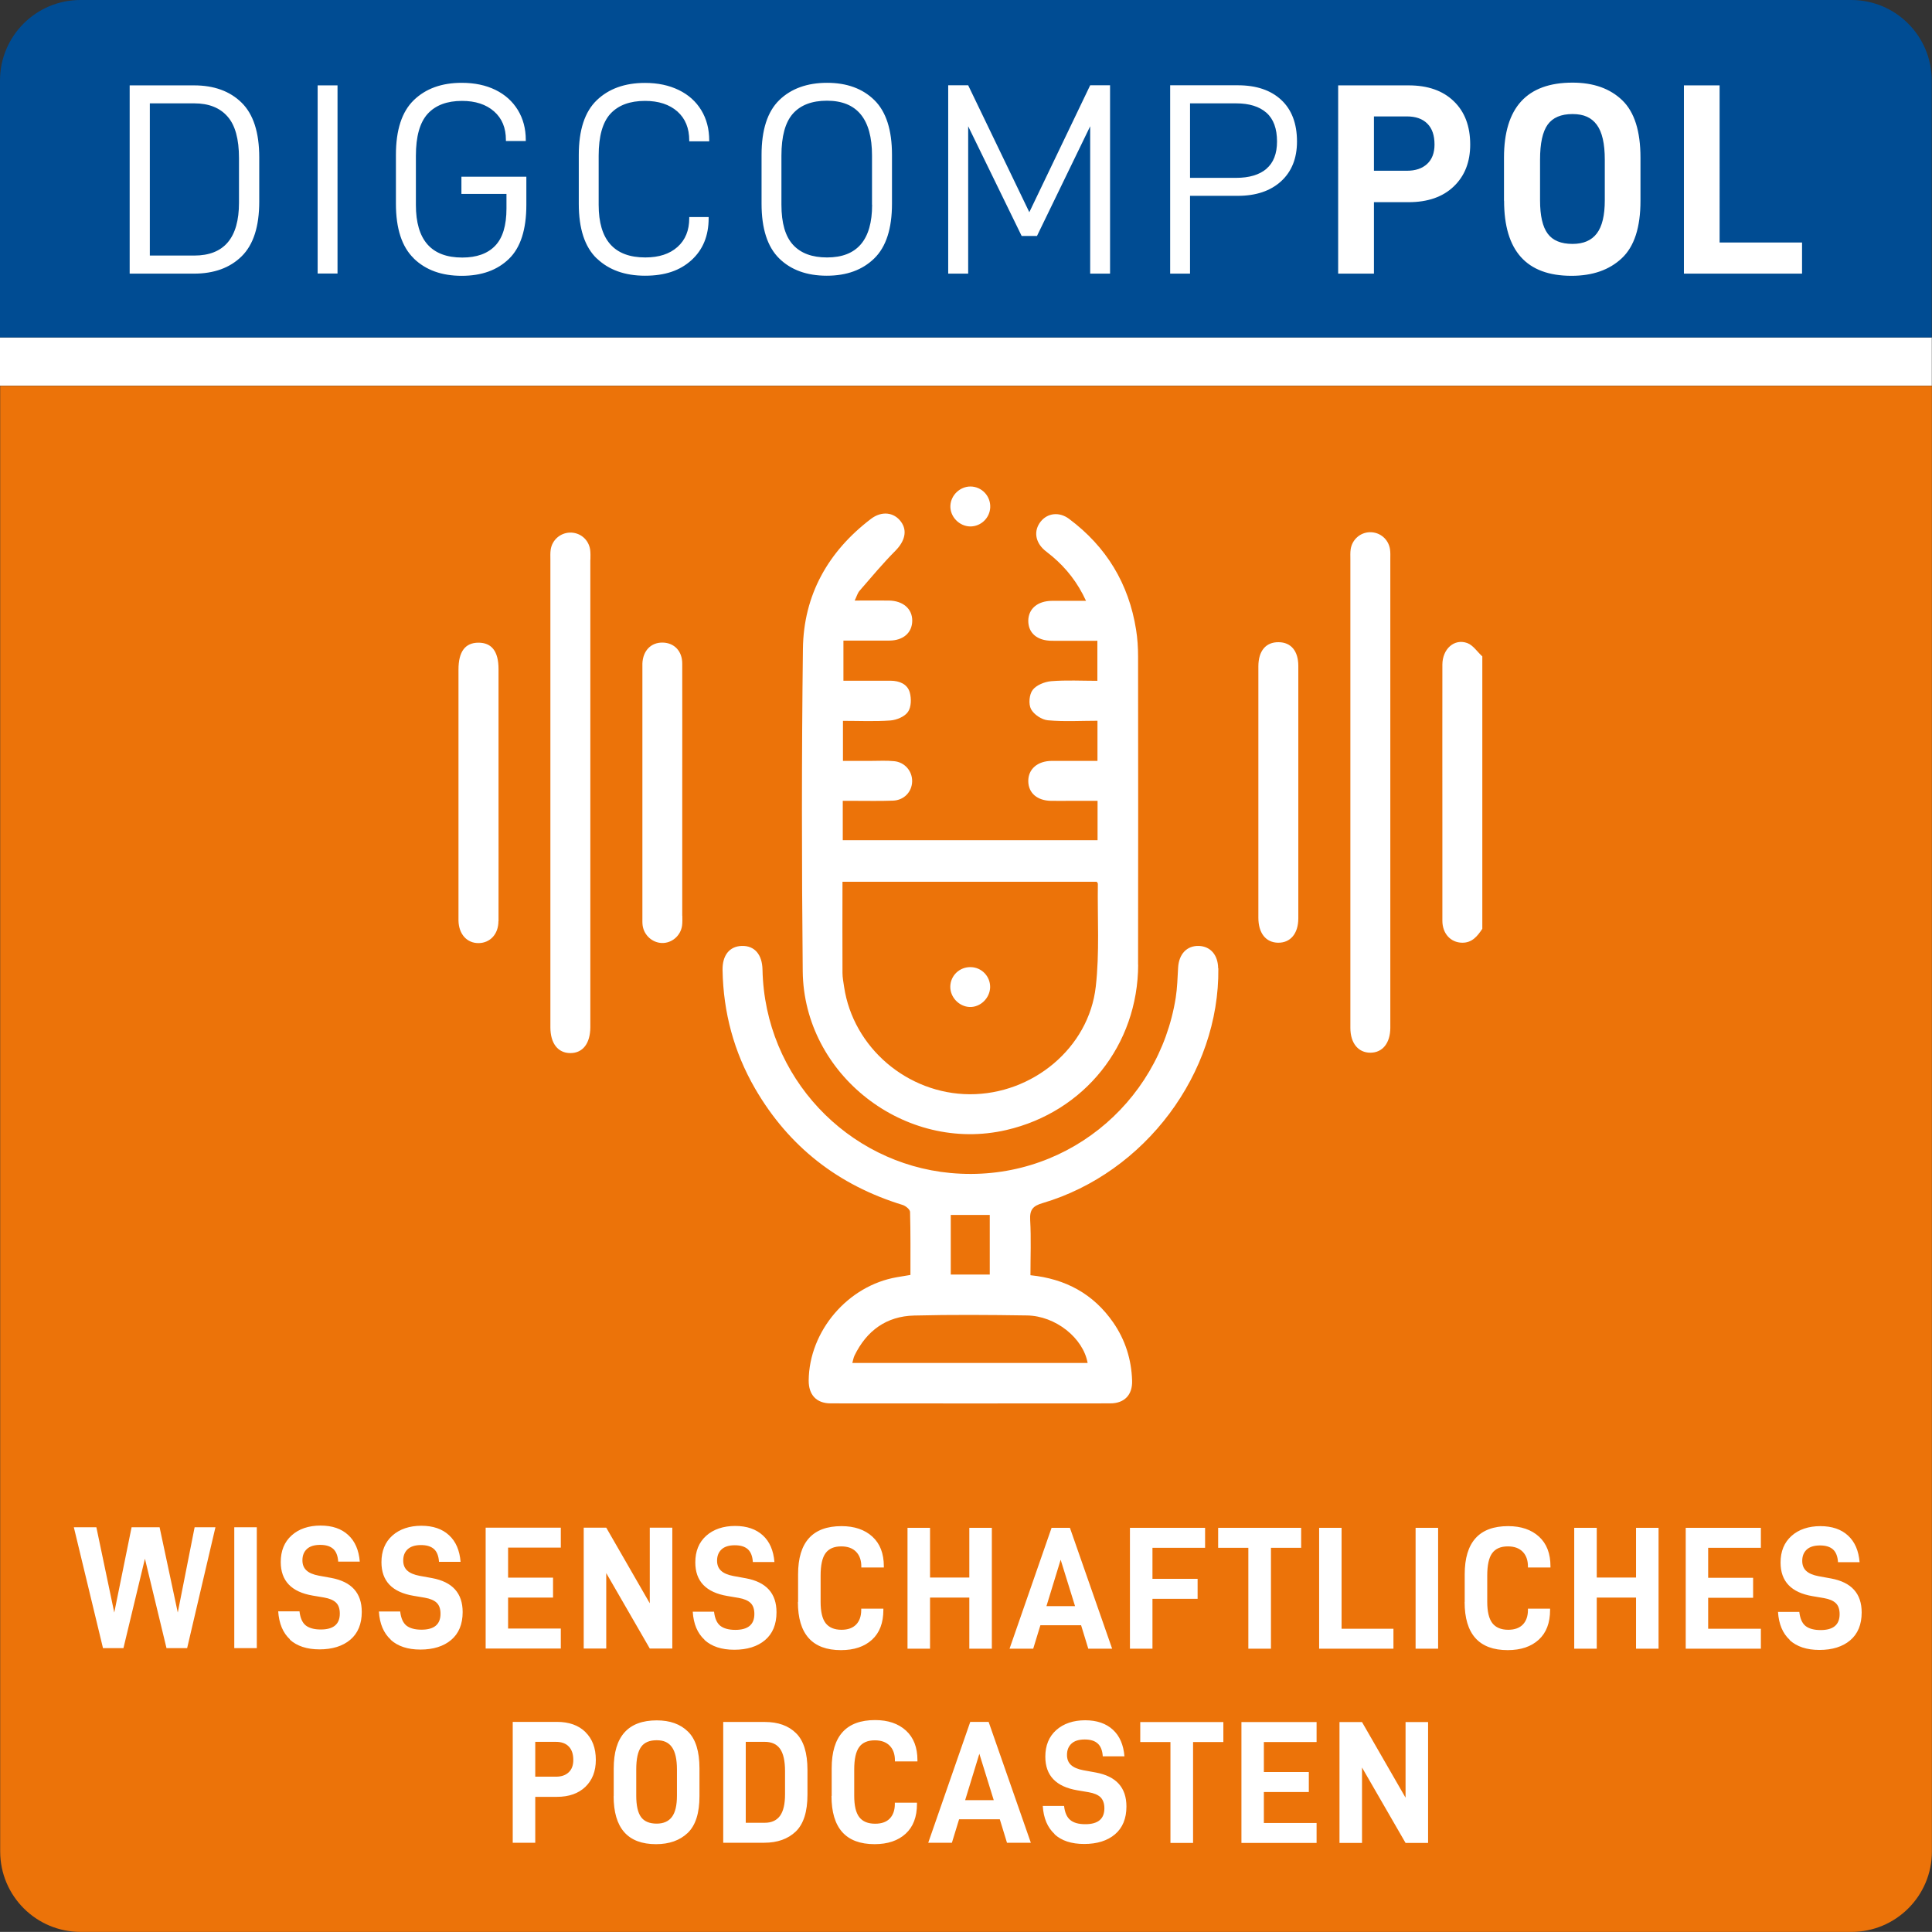
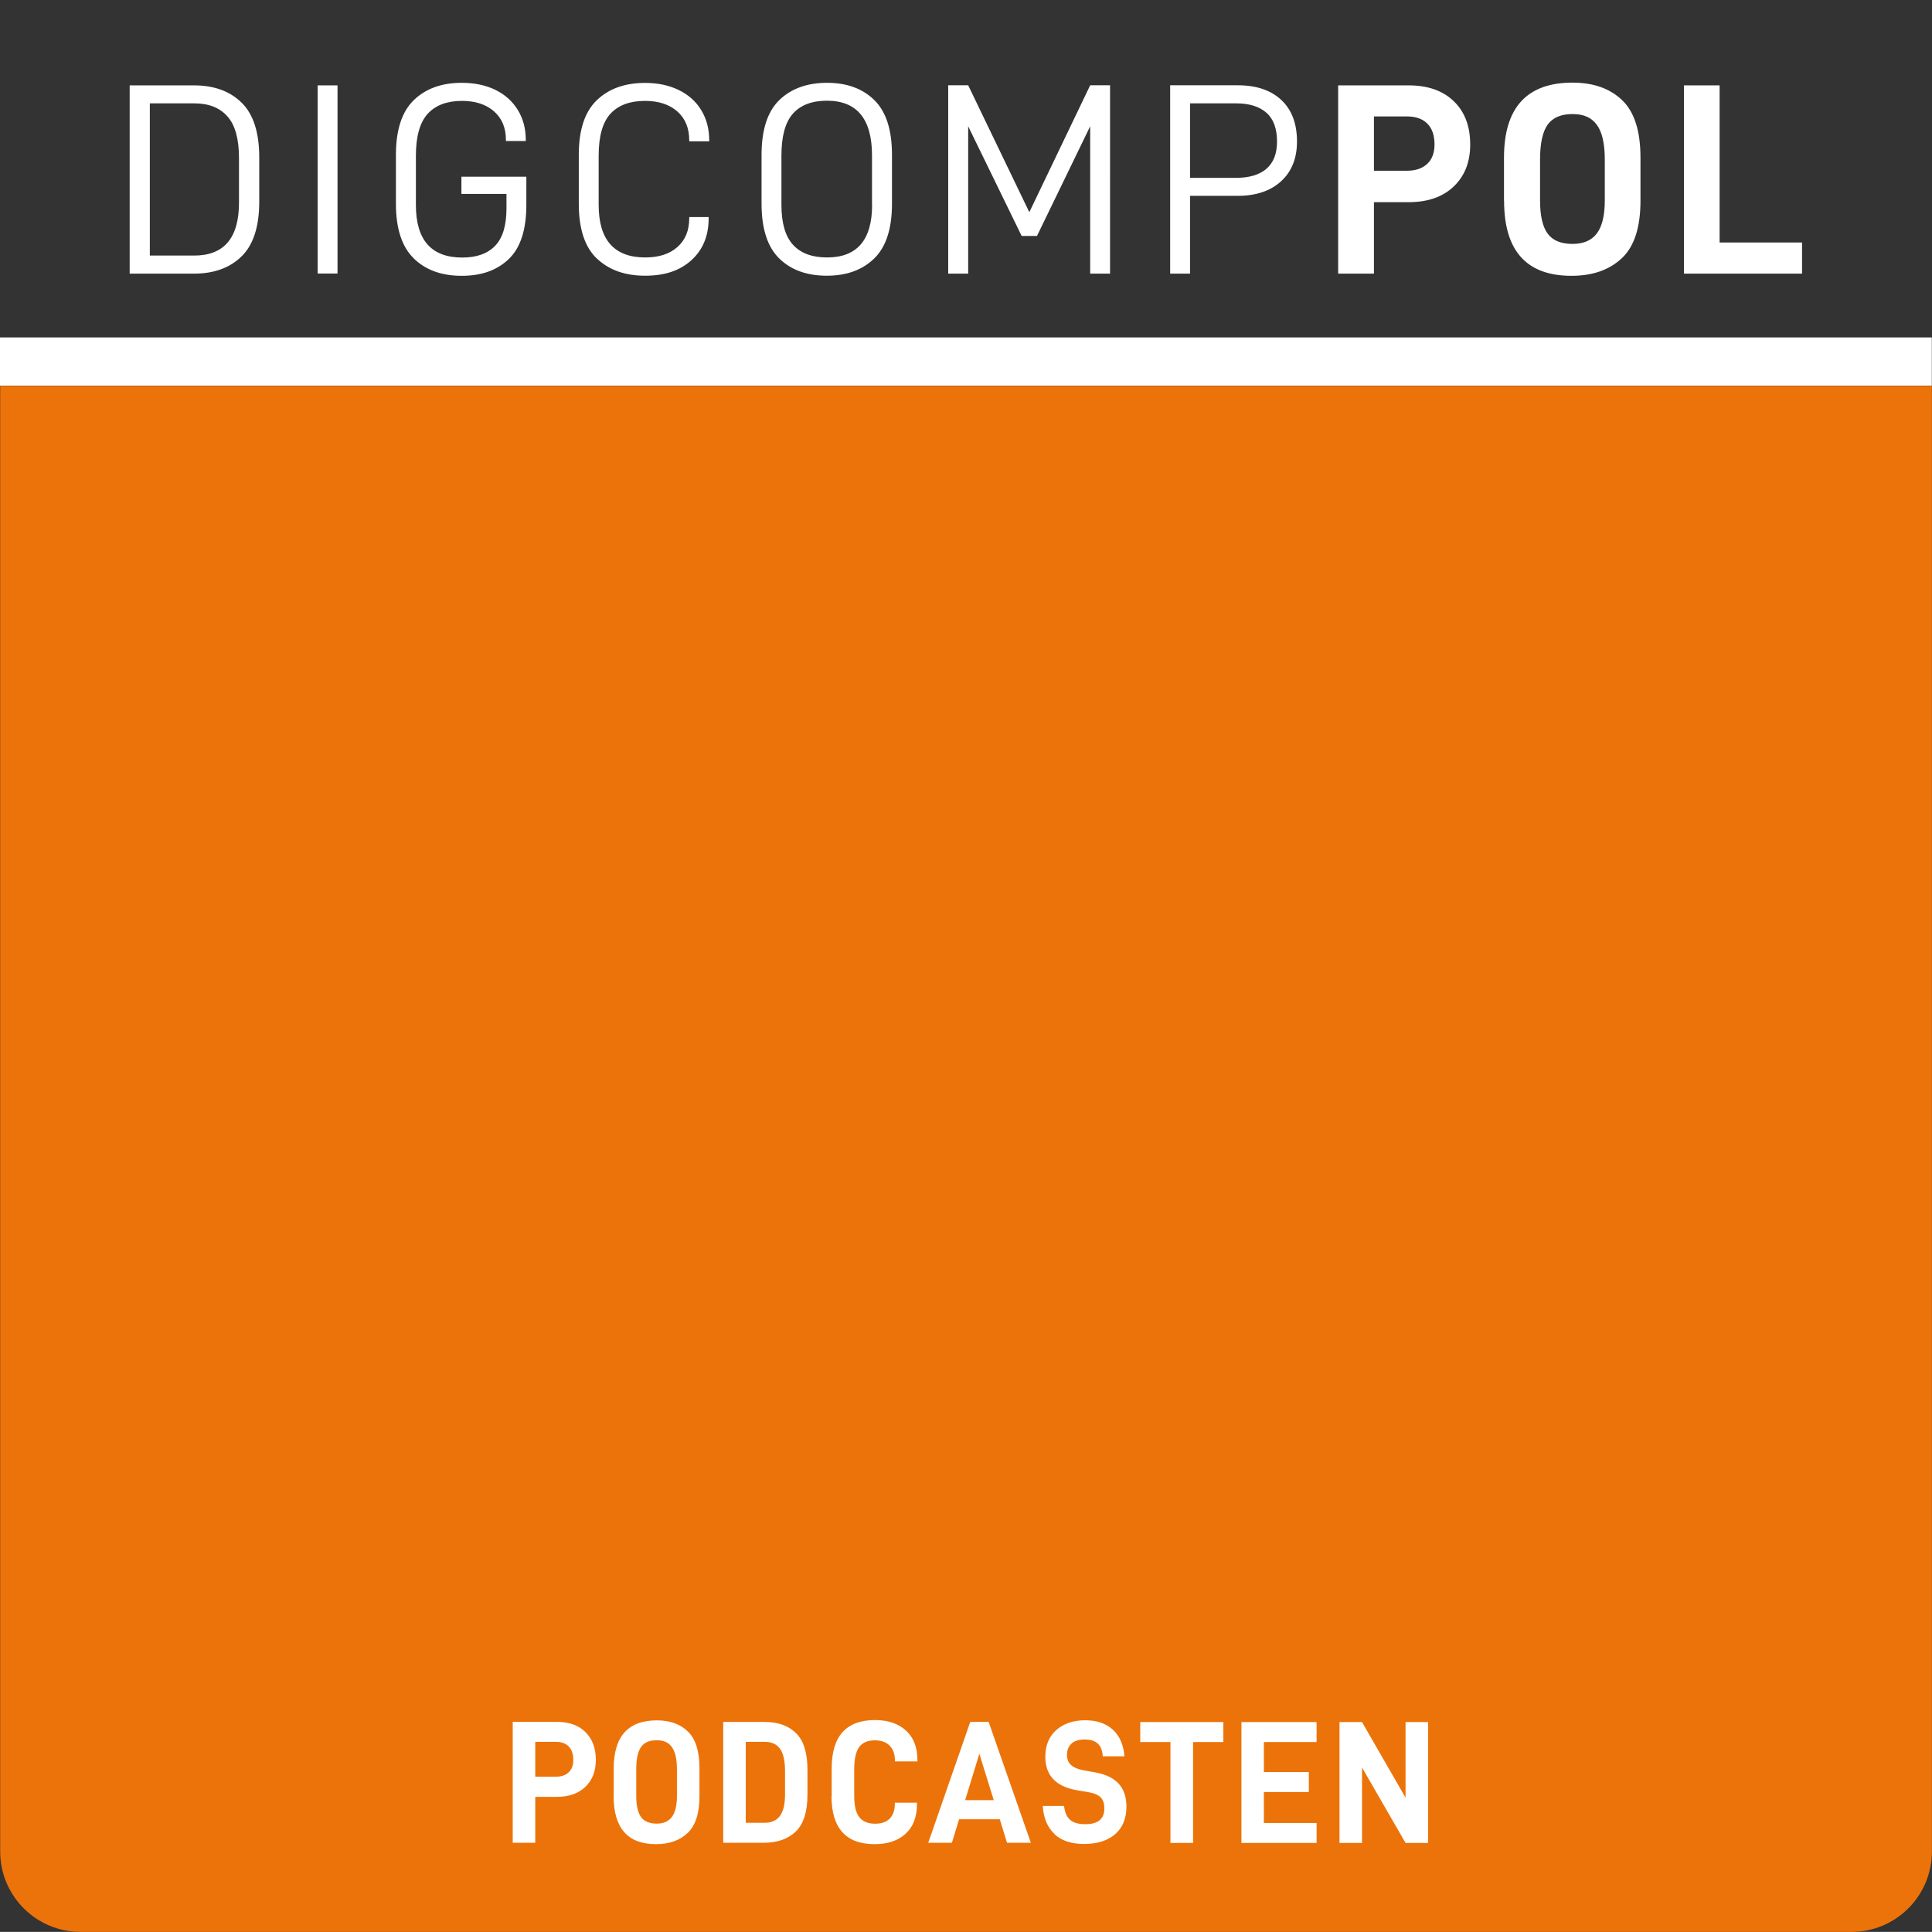
<svg xmlns="http://www.w3.org/2000/svg" id="Ebene_2" viewBox="0 0 204.12 204.11">
  <rect x="0" y="0" width="204.12" height="204.11" fill="#333333" stroke="none" />
  <defs>
    <style>.cls-1{fill:#004c93;}.cls-2{fill:#ec7309;}.cls-3{fill:#fff;}</style>
  </defs>
  <g id="Ebene_1-2">
    <g id="Flächen">
      <g>
        <rect class="cls-3" y="35.65" width="204.1" height="5.1" />
-         <path class="cls-1" d="M8.5,0C3.81,0,0,3.81,0,8.5v27.15H204.09V8.5c0-4.7-3.81-8.5-8.5-8.5H8.5Z" />
        <path class="cls-3" d="M177.91,9.02V28.91h12.48v-3.29h-8.71V9.02h-3.78Zm-9.2,15.64c-.56,.74-1.41,1.11-2.57,1.11-1.21,0-2.09-.36-2.62-1.08-.54-.72-.81-1.9-.81-3.53v-4.29c0-1.73,.27-2.96,.81-3.71,.54-.74,1.41-1.11,2.62-1.11s2.01,.38,2.57,1.14c.56,.76,.84,1.98,.84,3.68v4.29c0,1.6-.28,2.76-.84,3.5m-9.8-3.45c0,5.29,2.37,7.93,7.12,7.93,2.23,0,4-.62,5.32-1.86,1.32-1.24,1.97-3.26,1.97-6.07v-4.55c0-2.81-.64-4.83-1.93-6.07-1.29-1.24-3.04-1.86-5.25-1.86-4.82,0-7.24,2.64-7.24,7.93v4.55Zm-8.13-3.89c-.52,.48-1.23,.72-2.13,.72h-3.49v-5.74h3.49c.92,0,1.64,.25,2.15,.76,.51,.51,.76,1.24,.76,2.21,0,.88-.26,1.57-.78,2.05m2.81-6.63c-1.16-1.12-2.75-1.67-4.77-1.67h-7.44V28.91h3.78v-7.55h3.66c2.02,0,3.61-.55,4.77-1.66,1.16-1.11,1.74-2.58,1.74-4.43,0-1.94-.58-3.47-1.74-4.58m-19.79,7.15c-.75,.63-1.82,.95-3.2,.95h-4.87v-7.87h4.87c1.38,0,2.45,.33,3.2,.99,.75,.66,1.12,1.68,1.12,3.04,0,1.29-.38,2.25-1.12,2.88m1.56-7.28c-1.11-1.03-2.64-1.54-4.58-1.54h-7.15V28.91h2.1v-8.22h5.04c1.92,0,3.45-.51,4.57-1.53,1.12-1.02,1.69-2.42,1.69-4.21,0-1.9-.56-3.37-1.67-4.4m-18.08-1.54h-2.1l-6.43,13.41-6.46-13.41h-2.11V28.91h2.11V13.34l5.65,11.59h1.62l5.62-11.59v15.57h2.1V9.02Zm-25.14,12.63c0,3.71-1.59,5.56-4.76,5.56-1.58,0-2.77-.44-3.59-1.33-.82-.89-1.23-2.3-1.23-4.24v-5.19c0-2.04,.4-3.51,1.21-4.43,.81-.91,2.01-1.37,3.6-1.37,3.17,0,4.76,1.93,4.76,5.79v5.19Zm-9.82,5.66c1.24,1.22,2.92,1.83,5.03,1.83s3.77-.61,5.02-1.83c1.25-1.22,1.87-3.15,1.87-5.78v-5.16c0-2.63-.62-4.56-1.86-5.78-1.24-1.22-2.91-1.83-5-1.83s-3.8,.61-5.05,1.83c-1.25,1.22-1.87,3.15-1.87,5.78v5.16c0,2.63,.62,4.56,1.86,5.78m-19.27,0c1.27,1.22,2.97,1.83,5.1,1.83s3.69-.55,4.9-1.64c1.21-1.1,1.82-2.57,1.82-4.44v-.12h-2.05v.12c0,1.29-.41,2.3-1.24,3.04-.83,.74-1.96,1.11-3.4,1.11-3.29,0-4.93-1.85-4.93-5.56v-5.19c0-2.06,.42-3.54,1.25-4.44,.84-.9,2.05-1.35,3.65-1.35,1.44,0,2.58,.38,3.42,1.12,.84,.75,1.25,1.77,1.25,3.06v.09h2.11v-.09c0-1.21-.28-2.28-.84-3.2-.56-.92-1.35-1.63-2.38-2.13-1.03-.5-2.21-.75-3.56-.75-2.13,0-3.83,.61-5.1,1.83-1.27,1.22-1.9,3.15-1.9,5.78v5.16c0,2.63,.63,4.56,1.9,5.78m-19.33,0c1.26,1.22,2.94,1.83,5.06,1.83s3.76-.6,4.99-1.79c1.23-1.19,1.84-3.1,1.84-5.71v-2.97h-6.86v1.82h4.76v1.53c0,1.81-.4,3.12-1.2,3.95-.8,.83-1.96,1.24-3.47,1.24-3.27,0-4.9-1.85-4.9-5.56v-5.19c0-2.04,.41-3.51,1.24-4.43,.83-.91,2.04-1.37,3.63-1.37,1.42,0,2.55,.37,3.39,1.11,.84,.74,1.25,1.74,1.25,3.01v.12h2.1v-.12c0-1.19-.28-2.24-.84-3.16-.56-.91-1.34-1.62-2.36-2.12-1.02-.5-2.21-.75-3.57-.75-2.11,0-3.8,.61-5.06,1.83-1.26,1.22-1.89,3.15-1.89,5.78v5.16c0,2.63,.63,4.56,1.89,5.78m-10.16,1.6h2.1V9.02h-2.1V28.91Zm-13.03-1.9h-4.7V10.92h4.7c1.52,0,2.69,.46,3.5,1.38,.82,.92,1.22,2.39,1.22,4.41v4.7c0,3.73-1.58,5.59-4.73,5.59M13.7,9.02V28.91h6.8c2.11,0,3.79-.61,5.03-1.83,1.24-1.22,1.86-3.15,1.86-5.78v-4.67c0-2.63-.62-4.56-1.86-5.78-1.24-1.22-2.92-1.83-5.03-1.83h-6.8Z" />
      </g>
    </g>
    <g>
      <path class="cls-2" d="M.02,40.77V195.61c0,4.7,3.81,8.5,8.5,8.5H195.61c4.7,0,8.5-3.81,8.5-8.5V40.77H.02Z" />
-       <path class="cls-3" d="M52.67,97.33c.01-4.51,0-9.03,0-13.54,0-4.37,0-8.74,0-13.11,0-1.86-.72-2.79-2.14-2.78-1.39,.01-2.09,.96-2.09,2.83,0,2.89,0,5.78,0,8.67v17.13c0,.25,0,.49,0,.74,.03,1.43,.9,2.39,2.14,2.37,1.21-.02,2.08-.95,2.08-2.32m9.72-38.19c0-.35,.02-.71-.03-1.06-.16-1.08-1.07-1.83-2.14-1.8-1.02,.03-1.88,.78-2.03,1.81-.05,.35-.03,.7-.03,1.06,0,8.22,0,16.43,0,24.65s0,16.5,0,24.75c0,1.7,.8,2.72,2.11,2.72,1.32,0,2.1-1.02,2.11-2.73v-.11c0-16.43,0-32.86,0-49.29m9.71,37.63c0-4.34,0-8.67,0-13.01,0-4.55,.01-9.1,0-13.64,0-1.33-.85-2.19-2.05-2.22-1.25-.03-2.11,.86-2.16,2.22,0,.14,0,.28,0,.42,0,8.81,0,17.63,0,26.44,0,.28-.01,.57,.03,.84,.16,1.02,1.03,1.79,2.03,1.82,1.04,.03,1.97-.75,2.13-1.82,.05-.35,.03-.7,.03-1.06m32.53-43.16c.04-1.19-.89-2.17-2.07-2.19-1.12-.01-2.09,.91-2.14,2.03-.05,1.15,.93,2.17,2.09,2.19,1.13,.01,2.08-.89,2.12-2.03m-.01,50.7c.01-1.14-.89-2.08-2.03-2.11-1.19-.04-2.17,.89-2.18,2.07-.01,1.11,.92,2.09,2.03,2.14,1.14,.05,2.16-.93,2.18-2.1m11.16-.05c-.73,6.49-6.69,11.39-13.31,11.37-6.58-.03-12.32-4.92-13.28-11.35-.07-.49-.17-.98-.17-1.47-.02-3.17,0-6.34,0-9.63h26.86c.06,.09,.12,.15,.12,.21-.05,3.63,.19,7.29-.22,10.87m4.47-2.29c.02-10.86,.01-21.72,0-32.58,0-.95-.06-1.91-.21-2.84-.77-4.86-3.14-8.77-7.08-11.71-1.04-.78-2.29-.62-3.01,.3-.74,.95-.58,2.13,.41,3,.26,.23,.56,.43,.82,.66,1.49,1.26,2.68,2.76,3.57,4.7-1.3,0-2.45,0-3.59,0-1.53,.01-2.5,.84-2.51,2.11,0,1.29,.93,2.1,2.49,2.11,1.57,.01,3.15,0,4.81,0v4.23c-1.66,0-3.28-.09-4.88,.04-.69,.06-1.57,.41-1.96,.93-.36,.47-.45,1.49-.17,2.02,.3,.57,1.13,1.12,1.78,1.18,1.73,.16,3.49,.05,5.24,.05v4.24c-1.66,0-3.24,0-4.83,0-1.51,.01-2.49,.87-2.48,2.14,.01,1.25,.94,2.06,2.41,2.08,.7,.01,1.41,0,2.11,0h2.8v4.16h-26.92v-4.16c.43,0,.81,0,1.18,0,1.37,0,2.75,.03,4.12-.02,1.17-.04,2-.92,2.03-2.02,.03-1.09-.78-2.05-1.91-2.15-.8-.08-1.62-.03-2.43-.03-1,0-2,0-2.97,0v-4.23c1.71,0,3.37,.08,5.01-.04,.66-.05,1.51-.4,1.86-.91,.35-.5,.37-1.41,.19-2.05-.25-.89-1.09-1.23-2.01-1.24-1.68,0-3.35,0-5,0v-4.24c1.69,0,3.27,.01,4.85,0,1.48-.01,2.4-.83,2.42-2.08,.02-1.27-.97-2.13-2.47-2.15-1.15-.01-2.31,0-3.61,0,.21-.43,.3-.79,.52-1.04,1.24-1.43,2.45-2.88,3.78-4.22,.98-.99,1.3-2.11,.59-3.07-.74-1.01-2.04-1.16-3.17-.3-4.53,3.45-7.12,8.04-7.19,13.73-.14,11.35-.13,22.71-.02,34.06,.11,10.97,10.84,19.25,21.51,16.78,8.26-1.91,13.91-8.98,13.93-17.49m-11.76,37.08c3.03,.04,5.95,2.38,6.42,5.02h-24.86c.08-.28,.12-.55,.23-.78,1.28-2.63,3.37-4.16,6.3-4.23,3.97-.1,7.94-.07,11.91-.01m-3.92-4.32h-4.12v-6.3h4.12v6.3Zm24.13-32.36c-.02-1.4-.8-2.31-2.03-2.36-1.28-.04-2.12,.86-2.2,2.3-.06,1.06-.09,2.12-.25,3.16-1.79,11.29-11.93,19.64-23.81,18.53-10.87-1.02-19.61-10.11-19.85-21.47-.03-1.63-.85-2.56-2.19-2.52-1.29,.04-2.06,.98-2.03,2.56,.08,4.46,1.2,8.64,3.43,12.5,3.57,6.16,8.81,10.23,15.61,12.31,.31,.1,.76,.47,.77,.73,.06,2.22,.04,4.43,.04,6.66-.53,.09-.98,.16-1.43,.24-5.18,.89-9.27,5.68-9.32,10.91-.01,1.51,.81,2.41,2.3,2.42,9.85,.01,19.7,.01,29.56,0,1.5,0,2.36-.9,2.31-2.4-.07-2.24-.72-4.3-1.99-6.14-2.1-3.03-5.04-4.62-8.75-5,0-1.96,.08-3.9-.03-5.83-.06-1.08,.28-1.49,1.31-1.79,10.84-3.2,18.7-13.73,18.57-24.8m8.45-5.3c0-8.88,0-17.77,0-26.65,0-1.58-.77-2.5-2.08-2.51-1.35-.02-2.14,.92-2.14,2.56,0,4.41,0,8.81,0,13.22s0,8.88,0,13.33c0,1.63,.79,2.62,2.08,2.64,1.31,.02,2.14-.97,2.14-2.58m9.72-37.92c0-.35,.02-.71-.03-1.06-.16-1.08-1.07-1.83-2.13-1.81-1.02,.02-1.88,.78-2.03,1.81-.05,.35-.03,.7-.03,1.06,0,8.18,0,16.36,0,24.54s0,16.64,0,24.96c0,1.61,.83,2.62,2.11,2.62,1.29,0,2.1-1.01,2.11-2.62v-.32c0-16.4,0-32.79,0-49.19m9.72,39.04v-28.78c-.53-.48-.97-1.18-1.59-1.41-1.38-.5-2.62,.63-2.63,2.27-.01,5.57,0,11.14,0,16.71,0,3.45,0,6.91,0,10.36,0,1.36,.88,2.3,2.08,2.32,1.06,.02,1.62-.69,2.14-1.47" />
      <path class="cls-3" d="M150.88,181.94h-2.38v7.99l-4.6-7.99h-2.38v12.77h2.38v-7.97l4.6,7.97h2.38v-12.77Zm-17.35,2.11h5.57v-2.11h-7.94v12.77h7.94v-2.11h-5.57v-3.27h4.75v-2.11h-4.75v-3.16Zm-4.28,0v-2.11h-8.78v2.11h3.19v10.66h2.39v-10.66h3.19Zm-17.84,9.74c.75,.69,1.79,1.03,3.14,1.03s2.45-.34,3.25-1.02c.8-.68,1.21-1.66,1.21-2.94,0-2-1.08-3.19-3.23-3.59l-1.32-.24c-.59-.11-1.03-.3-1.31-.56s-.42-.61-.42-1.06c0-.51,.16-.9,.47-1.19,.31-.29,.78-.44,1.4-.44s1.06,.14,1.38,.43c.31,.28,.49,.73,.53,1.35h2.29c-.1-1.21-.5-2.15-1.22-2.81s-1.69-1-2.93-1-2.29,.35-3.06,1.04c-.77,.69-1.15,1.63-1.15,2.81,0,1.99,1.13,3.17,3.39,3.55l1.18,.2c.58,.1,1,.28,1.27,.54,.26,.27,.4,.65,.4,1.16,0,1.12-.67,1.68-2.01,1.68-.7,0-1.23-.14-1.59-.44-.36-.29-.58-.79-.66-1.49h-2.25c.08,1.3,.5,2.28,1.25,2.97m-6.42-3.58h-3.03l1.5-4.9,1.52,4.9Zm.63,2.02l.76,2.48h2.52l-4.46-12.77h-1.94l-4.44,12.77h2.5l.76-2.48h4.3Zm-17.78-2.46c0,3.39,1.52,5.09,4.55,5.09,1.39,0,2.48-.37,3.28-1.1,.8-.73,1.2-1.78,1.2-3.15v-.13h-2.34v.15c0,.64-.18,1.15-.53,1.52-.36,.37-.87,.55-1.55,.55-.76,0-1.32-.23-1.68-.7-.36-.47-.53-1.22-.53-2.26v-2.76c0-1.1,.17-1.89,.52-2.37,.34-.48,.9-.72,1.66-.72,.68,0,1.2,.19,1.57,.57,.37,.38,.55,.9,.55,1.55v.11h2.38v-.13c0-1.34-.4-2.39-1.21-3.13-.81-.74-1.9-1.11-3.26-1.11-3.06,0-4.59,1.7-4.59,5.09v2.92Zm-7.05,2.83h-2.01v-8.55h2.01c.72,0,1.26,.24,1.61,.73,.35,.49,.53,1.27,.53,2.36v2.46c0,1.04-.18,1.79-.54,2.28-.36,.48-.89,.72-1.6,.72m-4.39-10.66v12.77h4.33c1.4,0,2.51-.4,3.34-1.19,.82-.8,1.23-2.09,1.23-3.89v-2.61c0-1.8-.4-3.1-1.21-3.89-.8-.79-1.9-1.18-3.29-1.18h-4.41Zm-5.42,10.04c-.35,.47-.89,.71-1.61,.71-.76,0-1.31-.23-1.65-.69-.34-.46-.51-1.22-.51-2.27v-2.76c0-1.11,.17-1.9,.51-2.38,.34-.48,.89-.71,1.65-.71s1.26,.24,1.61,.73c.35,.49,.53,1.27,.53,2.36v2.76c0,1.02-.17,1.77-.53,2.25m-6.16-2.21c0,3.39,1.49,5.09,4.48,5.09,1.4,0,2.52-.4,3.35-1.19,.83-.8,1.24-2.09,1.24-3.89v-2.92c0-1.8-.4-3.1-1.21-3.89-.81-.8-1.91-1.19-3.3-1.19-3.03,0-4.55,1.7-4.55,5.09v2.92Zm-4.75-2.5c-.33,.31-.77,.46-1.34,.46h-2.19v-3.68h2.19c.58,0,1.03,.16,1.35,.49,.32,.33,.48,.8,.48,1.42,0,.57-.16,1-.49,1.31m1.77-4.26c-.73-.71-1.73-1.07-3-1.07h-4.68v12.77h2.38v-4.85h2.3c1.27,0,2.27-.36,3-1.06,.73-.71,1.1-1.65,1.1-2.84,0-1.25-.37-2.23-1.1-2.94" />
-       <path class="cls-3" d="M189.09,173.29c.75,.68,1.79,1.03,3.14,1.03s2.45-.34,3.25-1.02c.8-.68,1.21-1.66,1.21-2.94,0-2-1.08-3.19-3.23-3.59l-1.32-.24c-.59-.11-1.03-.3-1.31-.56-.28-.26-.42-.61-.42-1.06,0-.51,.16-.9,.47-1.19,.31-.29,.78-.44,1.4-.44s1.06,.14,1.38,.42c.31,.28,.49,.73,.53,1.35h2.28c-.1-1.21-.5-2.15-1.22-2.81-.72-.67-1.7-1-2.93-1s-2.29,.35-3.05,1.04c-.77,.69-1.15,1.63-1.15,2.81,0,1.99,1.13,3.17,3.39,3.55l1.18,.2c.58,.1,1,.28,1.27,.54,.27,.26,.4,.65,.4,1.16,0,1.12-.67,1.68-2.01,1.68-.7,0-1.23-.15-1.59-.43-.36-.29-.58-.79-.66-1.49h-2.25c.08,1.3,.5,2.28,1.25,2.97m-8.63-9.74h5.57v-2.11h-7.94v12.77h7.94v-2.11h-5.57v-3.27h4.75v-2.11h-4.75v-3.16Zm-5.24-2.11h-2.38v5.25h-4.15v-5.25h-2.38v12.77h2.38v-5.4h4.15v5.4h2.38v-12.77Zm-20.49,7.83c0,3.39,1.52,5.09,4.55,5.09,1.39,0,2.48-.37,3.28-1.1,.8-.73,1.2-1.78,1.2-3.15v-.13h-2.34v.15c0,.64-.18,1.15-.53,1.52-.36,.37-.87,.56-1.55,.56-.76,0-1.32-.24-1.68-.7-.36-.47-.54-1.22-.54-2.26v-2.76c0-1.1,.17-1.89,.52-2.37,.35-.48,.9-.72,1.66-.72,.68,0,1.2,.19,1.57,.57,.37,.38,.55,.9,.55,1.55v.11h2.38v-.13c0-1.34-.4-2.39-1.21-3.13-.81-.74-1.9-1.11-3.26-1.11-3.06,0-4.59,1.7-4.59,5.09v2.92Zm-5.18,4.94h2.38v-12.77h-2.38v12.77Zm-10.19-12.77v12.77h7.85v-2.11h-5.48v-10.66h-2.38Zm-1.9,2.11v-2.11h-8.77v2.11h3.19v10.66h2.39v-10.66h3.19Zm-15.72,0h5.57v-2.11h-7.94v12.77h2.38v-5.27h4.77v-2.11h-4.77v-3.27Zm-8.16,6.16h-3.03l1.5-4.9,1.52,4.9Zm.63,2.02l.76,2.48h2.52l-4.46-12.77h-1.94l-4.44,12.77h2.5l.76-2.48h4.3Zm-9.43-10.29h-2.38v5.25h-4.15v-5.25h-2.38v12.77h2.38v-5.4h4.15v5.4h2.38v-12.77Zm-20.49,7.83c0,3.39,1.52,5.09,4.55,5.09,1.39,0,2.48-.37,3.28-1.1,.8-.73,1.2-1.78,1.2-3.15v-.13h-2.34v.15c0,.64-.18,1.15-.53,1.52-.36,.37-.87,.56-1.55,.56-.76,0-1.32-.24-1.68-.7-.36-.47-.53-1.22-.53-2.26v-2.76c0-1.1,.17-1.89,.52-2.37,.35-.48,.9-.72,1.66-.72,.68,0,1.2,.19,1.57,.57,.37,.38,.55,.9,.55,1.55v.11h2.38v-.13c0-1.34-.4-2.39-1.21-3.13-.81-.74-1.9-1.11-3.26-1.11-3.06,0-4.59,1.7-4.59,5.09v2.92Zm-9.86,4.02c.75,.68,1.79,1.03,3.14,1.03s2.45-.34,3.25-1.02c.8-.68,1.21-1.66,1.21-2.94,0-2-1.08-3.19-3.23-3.59l-1.32-.24c-.59-.11-1.03-.3-1.31-.56-.28-.26-.42-.61-.42-1.06,0-.51,.16-.9,.47-1.19,.31-.29,.78-.44,1.4-.44s1.06,.14,1.38,.42c.31,.28,.49,.73,.53,1.35h2.28c-.1-1.21-.5-2.15-1.22-2.81s-1.69-1-2.93-1-2.29,.35-3.06,1.04c-.77,.69-1.15,1.63-1.15,2.81,0,1.99,1.13,3.17,3.39,3.55l1.18,.2c.58,.1,1,.28,1.27,.54,.27,.26,.4,.65,.4,1.16,0,1.12-.67,1.68-2.01,1.68-.7,0-1.23-.15-1.59-.43-.36-.29-.58-.79-.66-1.49h-2.25c.08,1.3,.5,2.28,1.25,2.97m-3.41-11.85h-2.38v7.99l-4.6-7.99h-2.38v12.77h2.38v-7.97l4.6,7.97h2.38v-12.77Zm-17.35,2.11h5.57v-2.11h-7.94v12.77h7.94v-2.11h-5.57v-3.27h4.75v-2.11h-4.75v-3.16Zm-12.4,9.74c.75,.68,1.79,1.03,3.14,1.03s2.45-.34,3.25-1.02c.8-.68,1.21-1.66,1.21-2.94,0-2-1.08-3.19-3.23-3.59l-1.32-.24c-.59-.11-1.03-.3-1.31-.56-.28-.26-.42-.61-.42-1.06,0-.51,.16-.9,.47-1.19,.32-.29,.78-.44,1.4-.44s1.06,.14,1.38,.42c.31,.28,.49,.73,.53,1.35h2.28c-.1-1.21-.5-2.15-1.22-2.81-.72-.67-1.7-1-2.93-1s-2.29,.35-3.06,1.04c-.77,.69-1.15,1.63-1.15,2.81,0,1.99,1.13,3.17,3.39,3.55l1.18,.2c.58,.1,1,.28,1.27,.54,.27,.26,.4,.65,.4,1.16,0,1.12-.67,1.68-2.01,1.68-.7,0-1.23-.15-1.59-.43-.36-.29-.58-.79-.66-1.49h-2.25c.08,1.3,.5,2.28,1.25,2.97m-10.66,0c.75,.68,1.8,1.03,3.14,1.03s2.45-.34,3.25-1.02c.8-.68,1.21-1.66,1.21-2.94,0-2-1.08-3.19-3.23-3.59l-1.32-.24c-.59-.11-1.03-.3-1.3-.56-.28-.26-.42-.61-.42-1.06,0-.51,.16-.9,.47-1.19,.31-.29,.78-.44,1.4-.44s1.06,.14,1.38,.42c.31,.28,.49,.73,.53,1.35h2.28c-.1-1.21-.5-2.15-1.22-2.81-.72-.67-1.69-1-2.93-1s-2.29,.35-3.05,1.04c-.77,.69-1.15,1.63-1.15,2.81,0,1.99,1.13,3.17,3.39,3.55l1.18,.2c.58,.1,1,.28,1.27,.54,.27,.26,.4,.65,.4,1.16,0,1.12-.67,1.68-2.01,1.68-.7,0-1.23-.15-1.59-.43-.36-.29-.58-.79-.66-1.49h-2.25c.09,1.3,.5,2.28,1.25,2.97m-5.89,.92h2.38v-12.77h-2.38v12.77Zm-1.98-12.77h-2.21l-1.78,9.01-1.92-9.01h-2.96l-1.83,9.01-1.89-9.01h-2.38l3.08,12.77h2.16l2.27-9.45,2.28,9.45h2.18l2.99-12.77Z" />
    </g>
  </g>
</svg>